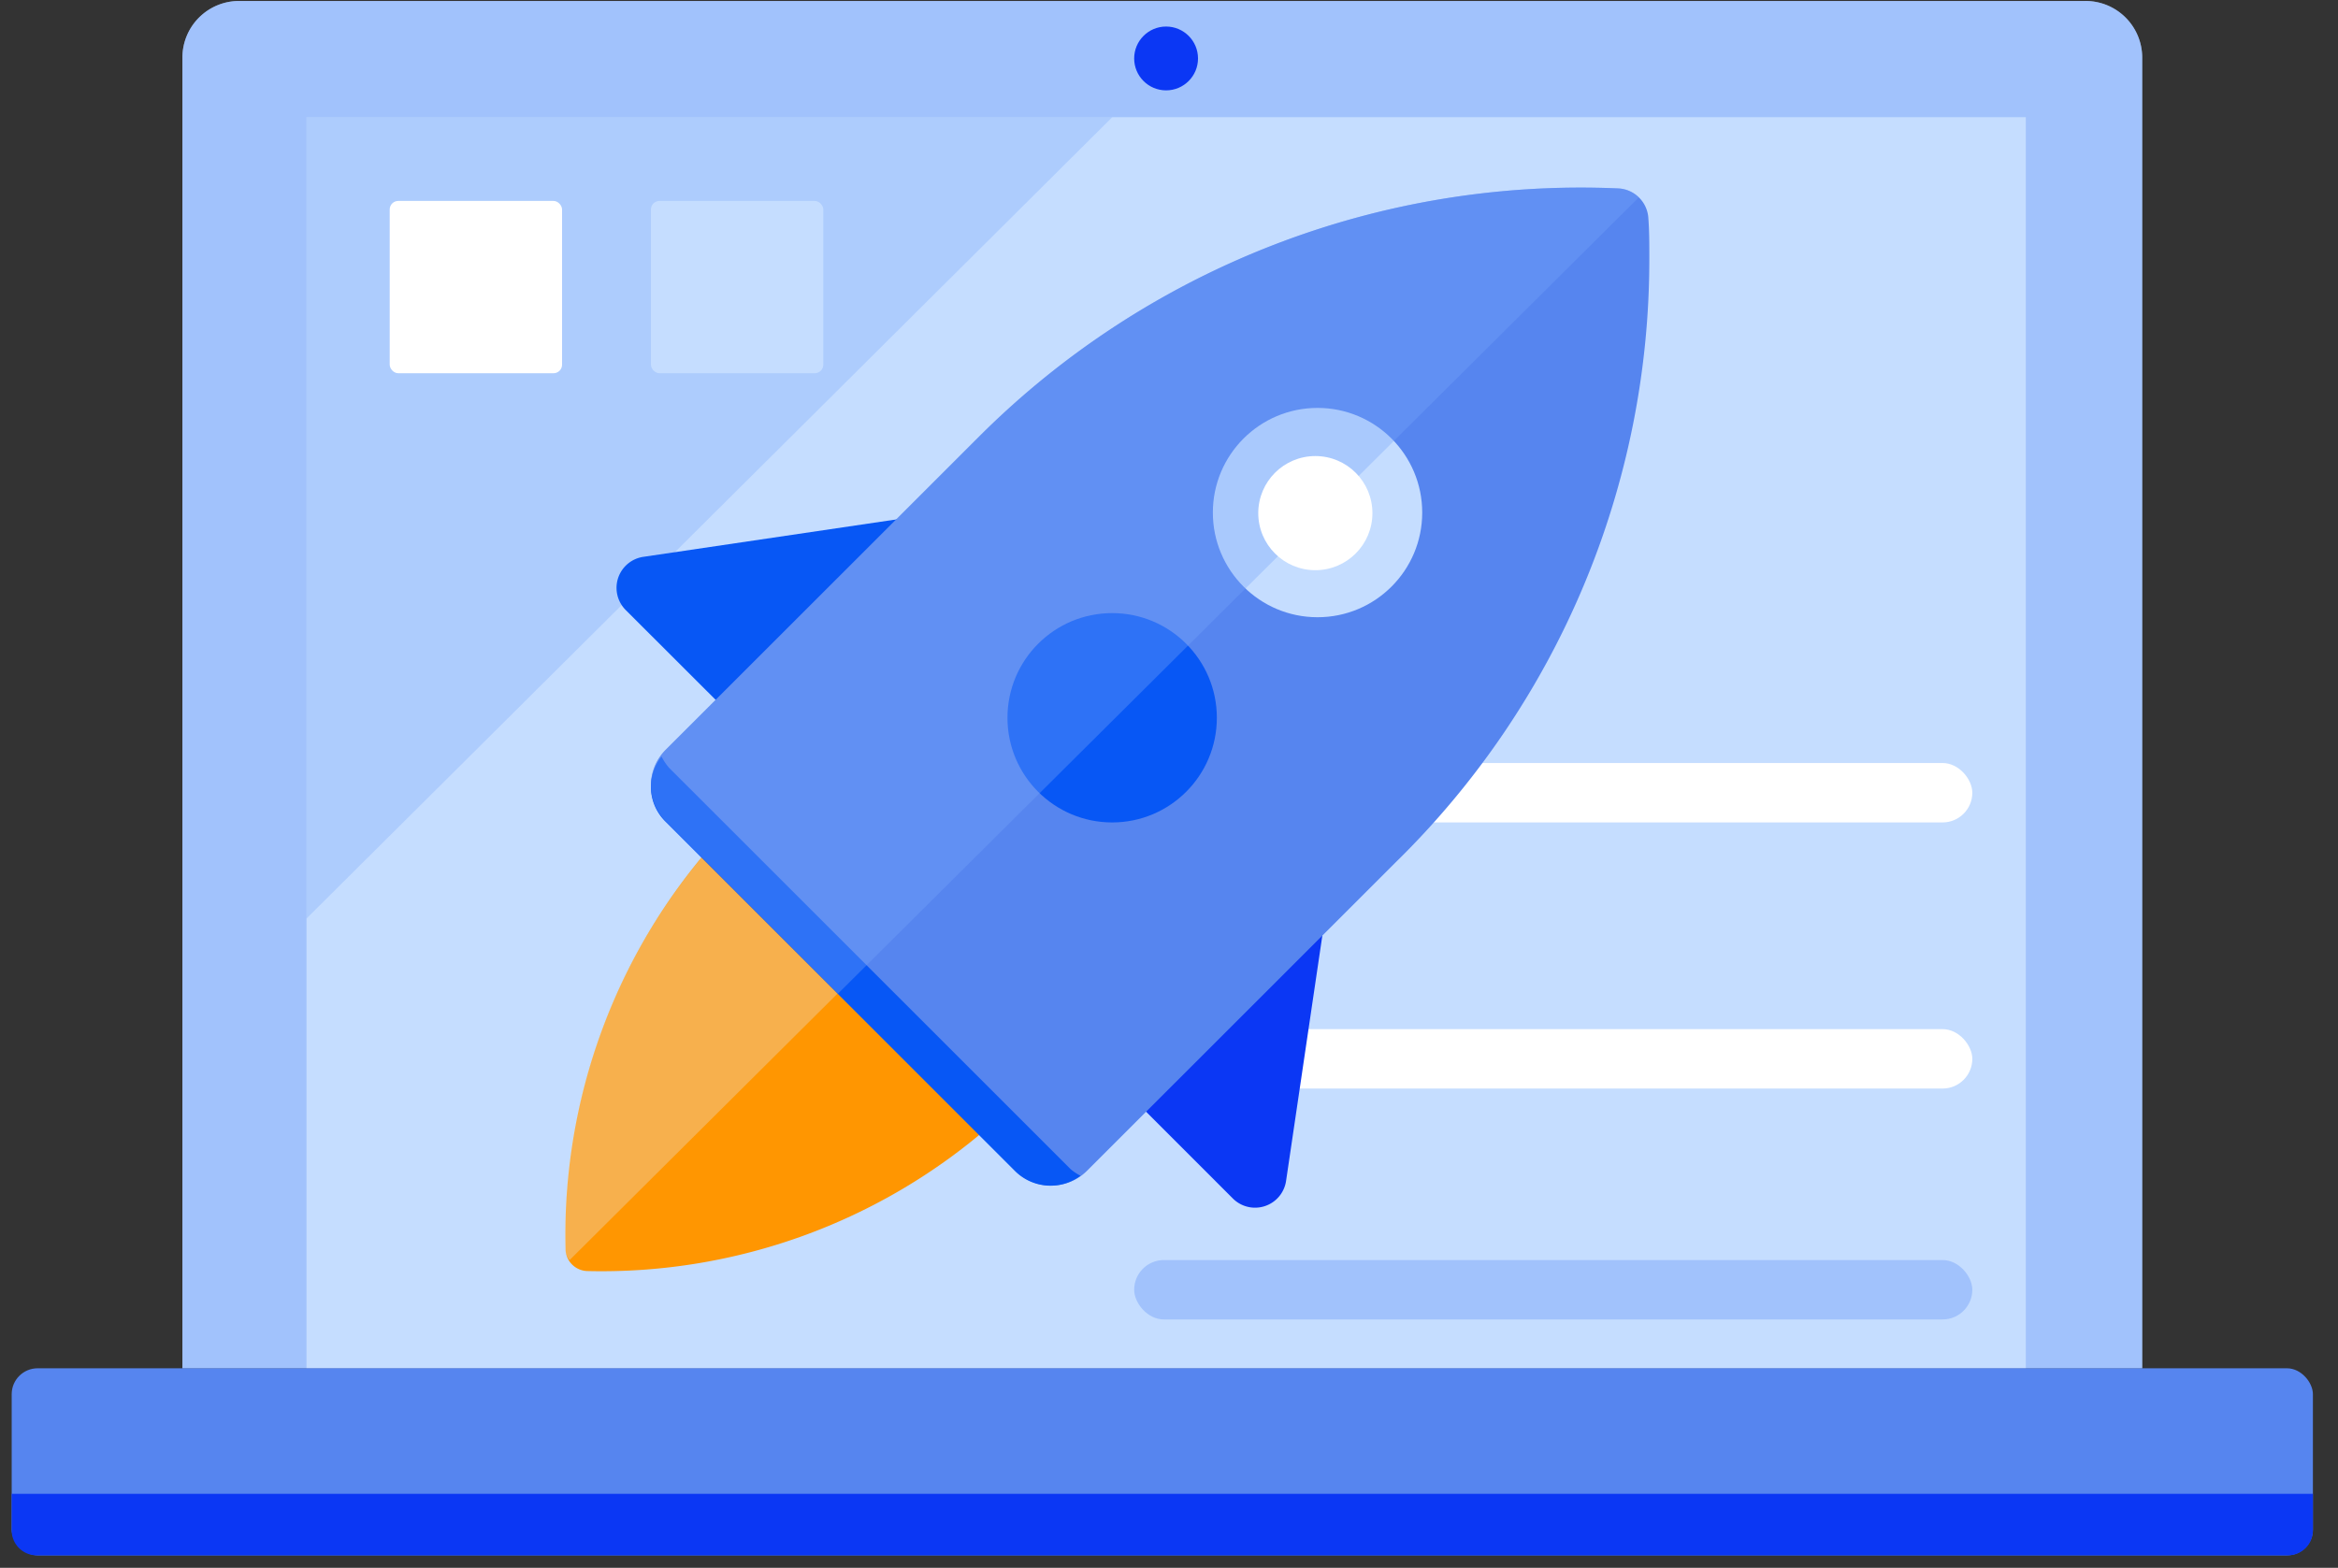
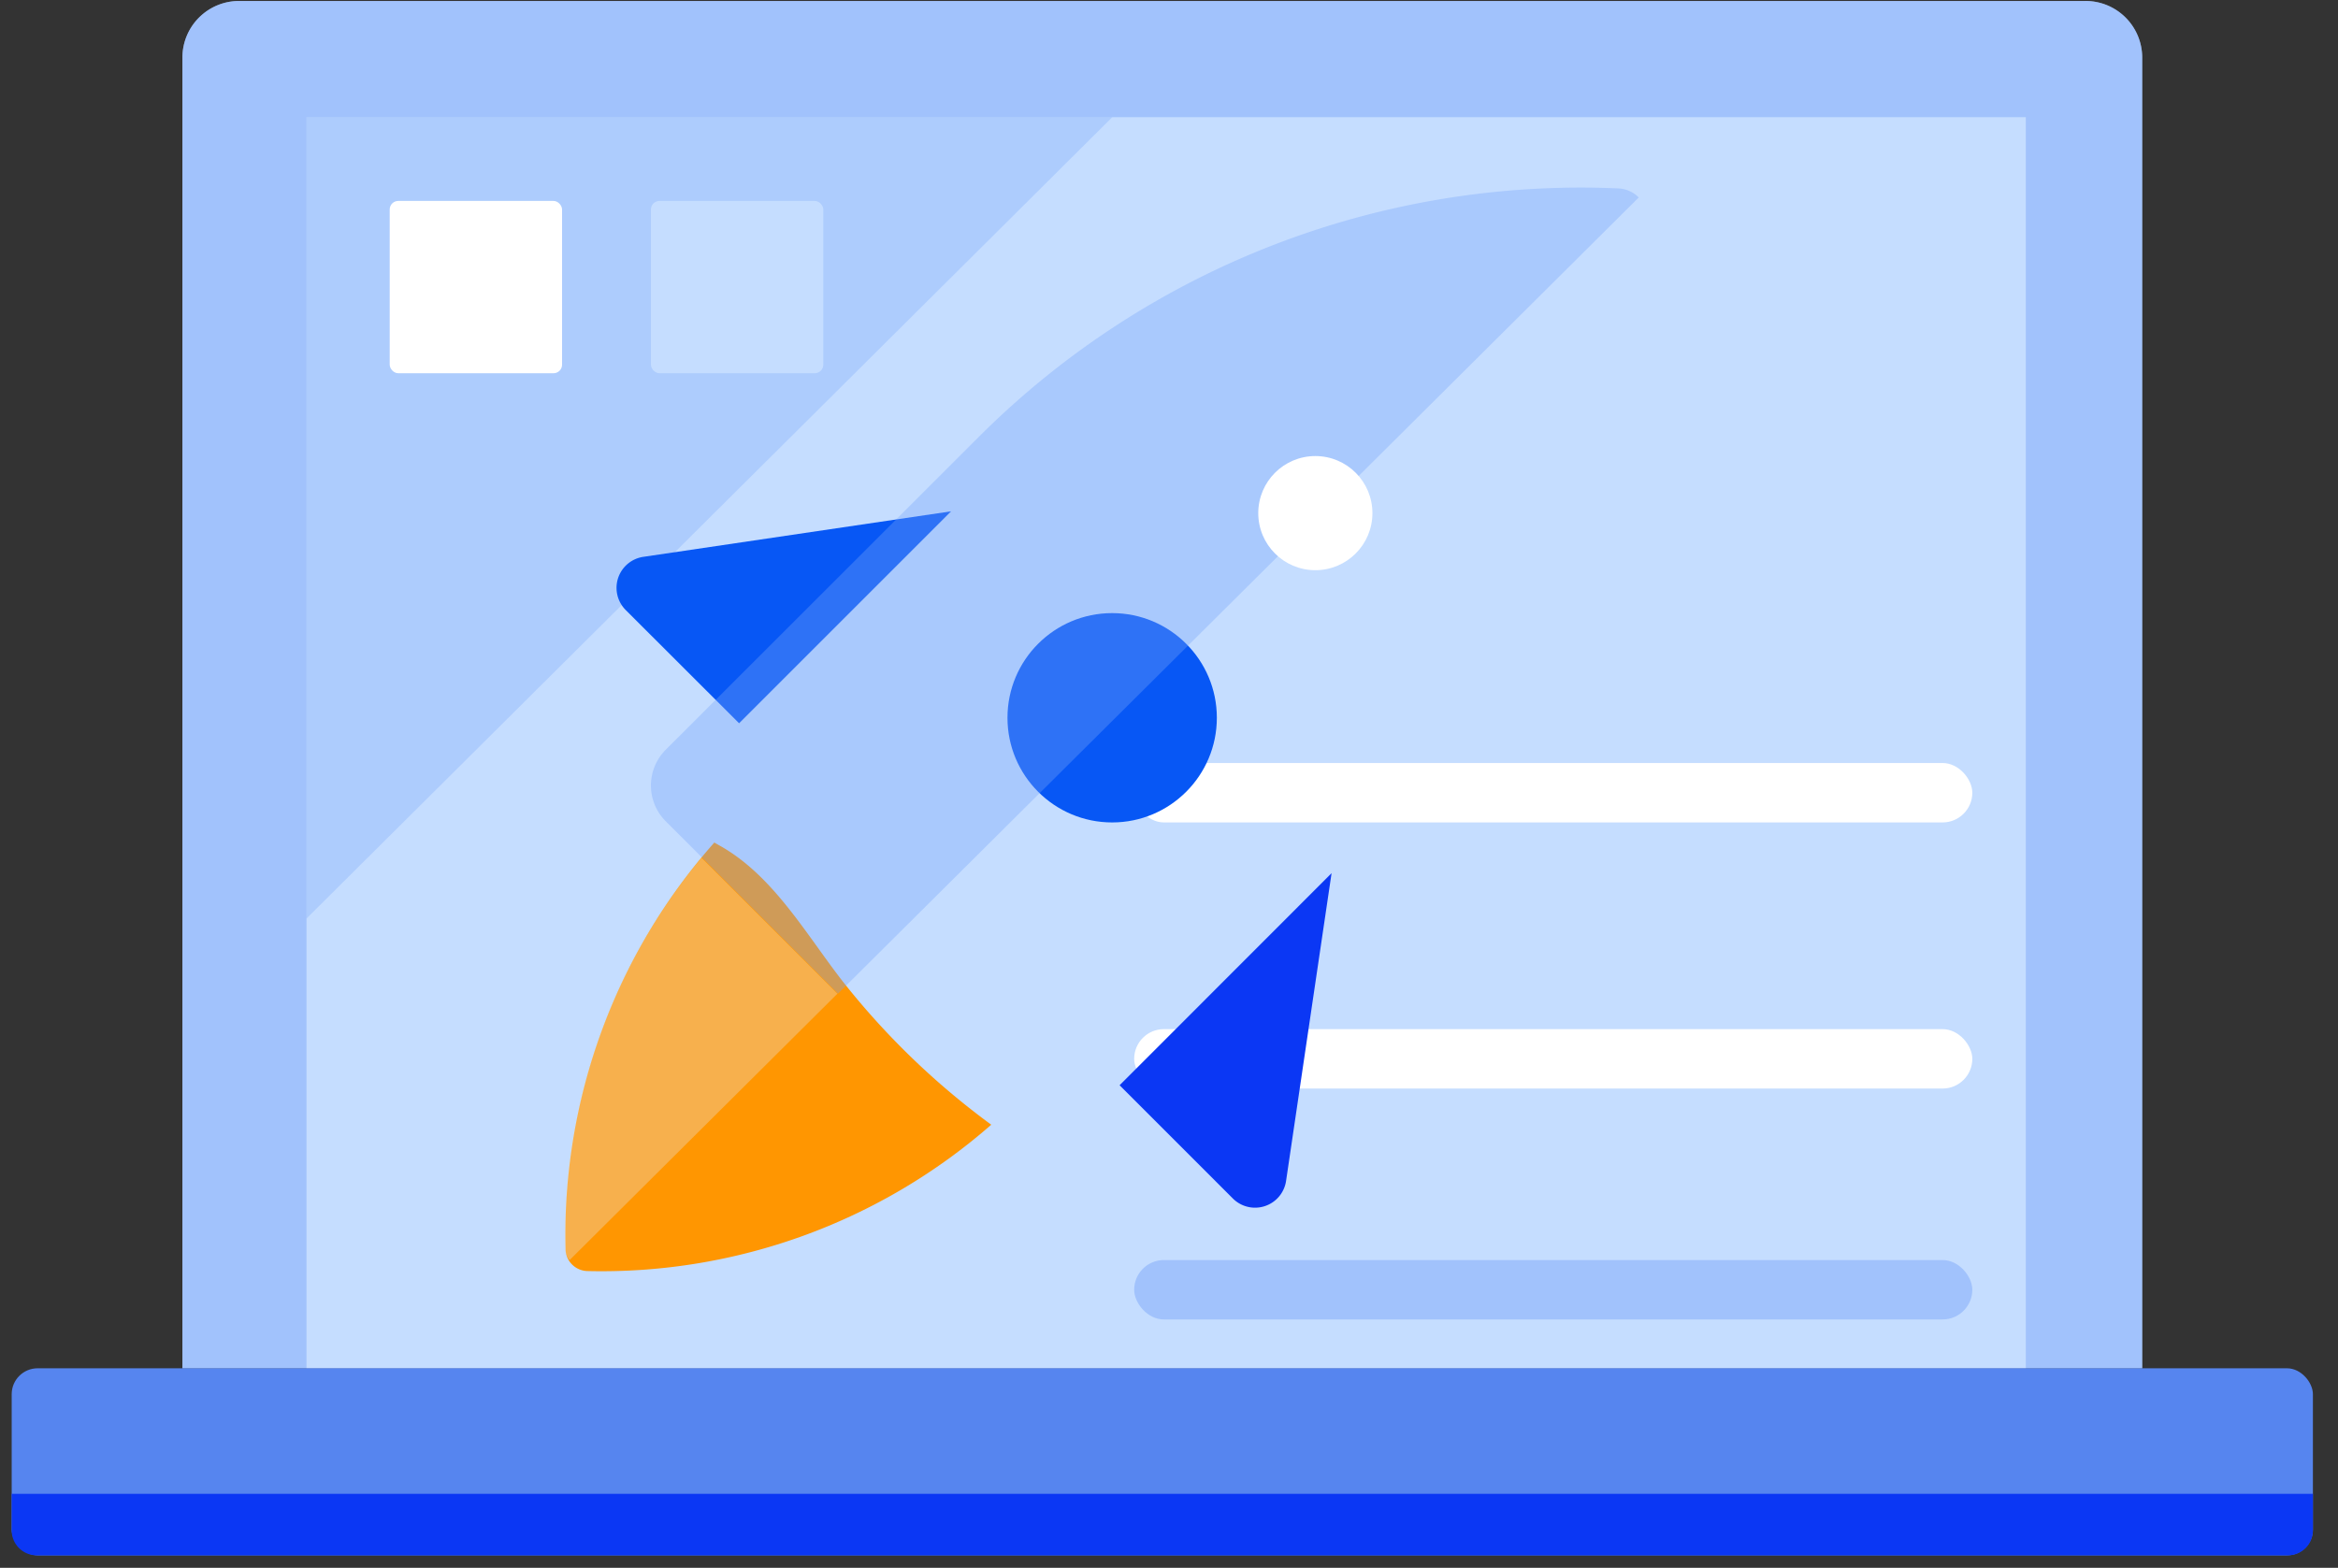
<svg xmlns="http://www.w3.org/2000/svg" width="164" height="110">
  <rect width="100%" height="100%" fill="#333333" stroke="none" />
  <g fill-rule="nonzero" fill="none">
    <path d="M16.77.068h129.52a3.975 3.975 0 013.976 3.975v91.966H12.795V4.043A3.975 3.975 0 0116.77.068z" fill="#C5DDFF" />
    <path d="M16.77.068h129.52a3.975 3.975 0 013.976 3.975v91.966H12.795V4.043A3.975 3.975 0 0116.77.068z" opacity=".45" fill="#76A3F9" />
    <path fill="#C5DDFF" d="M21.498 8.221h120.604v87.778H21.498z" />
    <rect fill="#5685EF" x=".82" y="95.999" width="161.42" height="13.123" rx="1.82" />
    <path d="M78.023 8.221H21.498v56.225z" opacity=".3" fill="#76A3F9" />
    <path d="M.82 104.809v2.557a1.747 1.747 0 001.756 1.756h157.908a1.747 1.747 0 001.756-1.756v-2.557H.82z" fill="#0B37F4" />
-     <circle fill="#0B37F4" cx="81.796" cy="4.101" r="2.239" />
    <rect fill="#FFF" x="27.336" y="14.097" width="12.09" height="12.09" rx=".6" />
    <rect fill="#C5DDFF" x="45.66" y="14.097" width="12.09" height="12.09" rx=".6" />
    <rect fill="#FFF" x="79.557" y="72.204" width="58.792" height="4.168" rx="2.084" />
    <rect fill="#FFF" x="79.557" y="53.533" width="58.792" height="4.168" rx="2.084" />
    <path d="M51.845 50.745l-7.96-7.951a2.2 2.2 0 011.234-3.725l21.595-3.194-14.87 14.87z" fill="#0757F5" />
    <path d="M78.534 76.141l7.951 7.951a2.2 2.2 0 003.725-1.225l3.194-21.605-14.87 14.88z" fill="#0B37F4" />
    <path d="M69.532 78.91A53.668 53.668 0 0159.13 68.876c-2.596-3.329-4.921-7.516-8.742-9.6l-.28-.164a41.491 41.491 0 00-10.44 28.522 1.573 1.573 0 001.543 1.544 41.491 41.491 0 0028.32-10.266z" fill="#FF9601" />
-     <path d="M115.693 18.073c0-.965 0-1.853-.068-2.76a2.22 2.22 0 00-2.113-2.094 59.709 59.709 0 00-44.79 17.369l-22.01 22a3.55 3.55 0 000 5.046l24.499 24.5a3.56 3.56 0 005.046 0l21.624-21.615a59.198 59.198 0 0017.812-42.456" fill="#5685EF" />
-     <path d="M75.09 82.018L46.923 53.86a4.082 4.082 0 01-.521-.781 3.416 3.416 0 00.308 4.593l24.5 24.499a3.522 3.522 0 004.583.318 3.464 3.464 0 01-.705-.472z" fill="#0757F5" />
    <circle fill="#0757F5" cx="78.013" cy="50.359" r="7.343" />
    <circle fill="#C5DDFF" cx="92.419" cy="35.962" r="7.343" />
    <path d="M49.21 60.182a41.424 41.424 0 00-9.581 27.451c.027.285.142.555.328.772l18.787-18.69-9.533-9.533z" opacity=".3" fill="#E5EEFD" />
    <path d="M114.95 13.856a2.132 2.132 0 00-1.438-.637 59.709 59.709 0 00-44.79 17.369l-22.01 22a3.55 3.55 0 000 5.046l12.07 12.08 56.168-55.858z" opacity=".35" fill="#76A3F9" />
    <circle fill="#FFF" cx="92.265" cy="36.001" r="4.004" />
    <rect x=".434" y=".598" width="58.792" height="4.168" rx="2.084" opacity=".45" transform="translate(79.123 87.807)" fill="#76A3F9" />
  </g>
</svg>